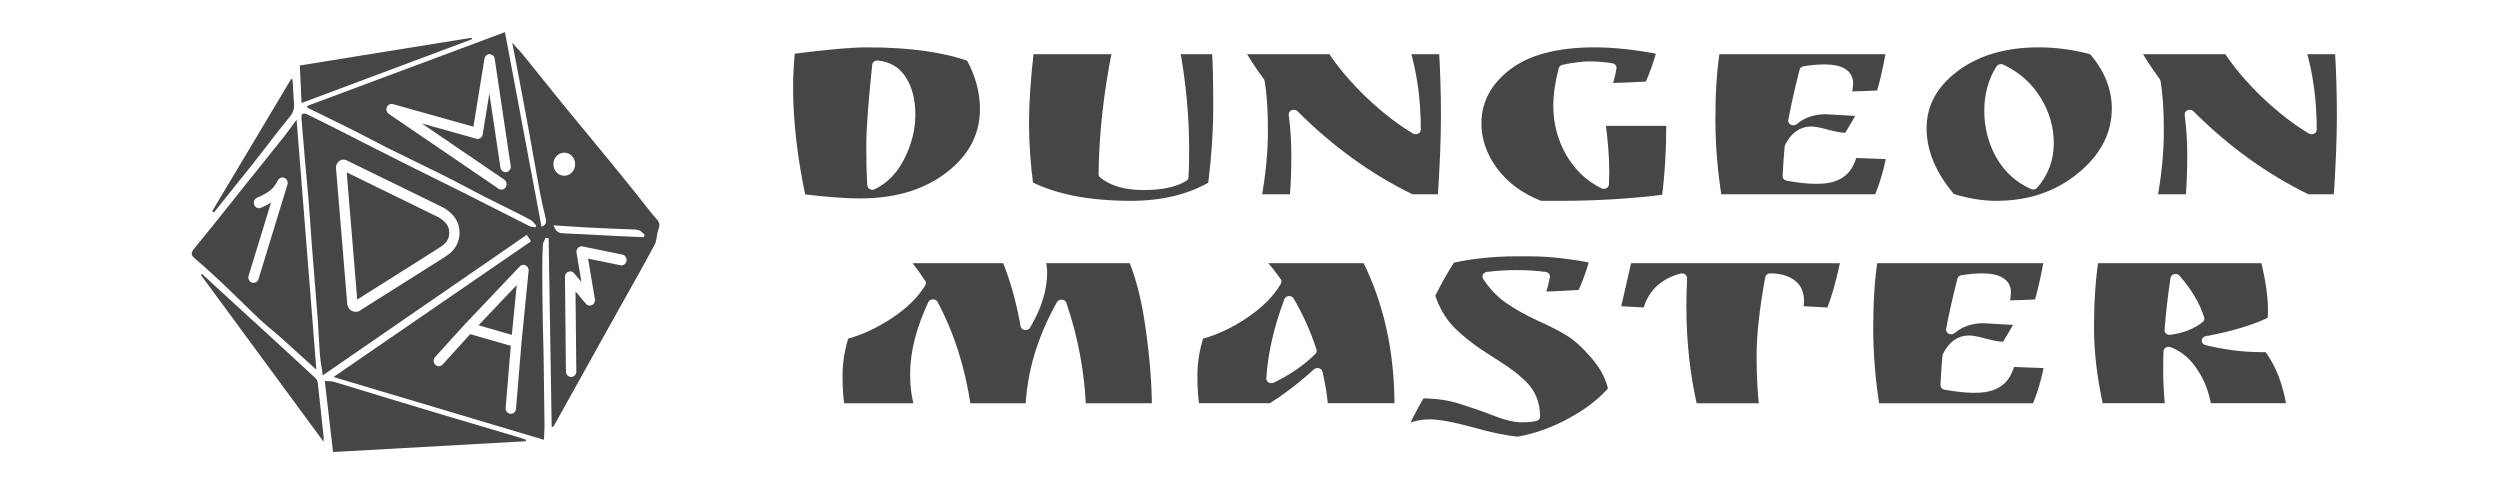
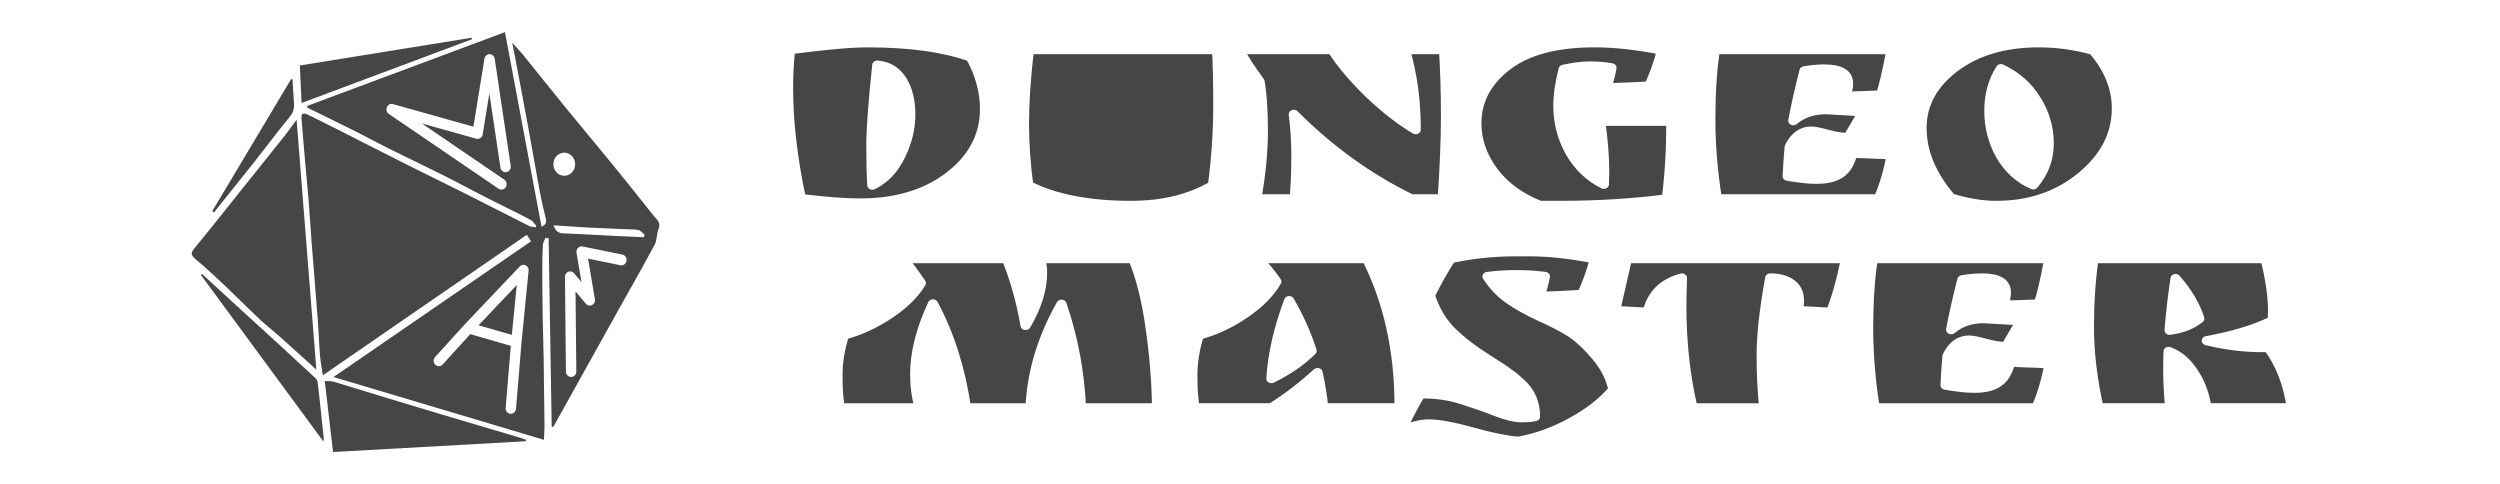
<svg xmlns="http://www.w3.org/2000/svg" width="1240mm" height="240mm" viewBox="0 0 4686.614 907.087" fill="none" version="1.1" id="svg4526" xml:space="preserve">
  <defs id="defs4530">
    <rect x="691.705" y="110.725" width="3056.967" height="737.067" id="rect14378" />
    <filter style="color-interpolation-filters:sRGB;" id="filter46836" x="-0.15" y="-0.167" width="1.299" height="1.333">
      <feFlood flood-opacity="1" flood-color="rgb(255,255,255)" result="flood" id="feFlood46826" />
      <feComposite in="flood" in2="SourceGraphic" operator="in" result="composite1" id="feComposite46828" />
      <feGaussianBlur in="composite1" stdDeviation="17.215" result="blur" id="feGaussianBlur46830" />
      <feOffset dx="0" dy="0" result="offset" id="feOffset46832" />
      <feComposite in="SourceGraphic" in2="offset" operator="over" result="fbSourceGraphic" id="feComposite46834" />
      <feColorMatrix result="fbSourceGraphicAlpha" in="fbSourceGraphic" values="0 0 0 -1 0 0 0 0 -1 0 0 0 0 -1 0 0 0 0 1 0" id="feColorMatrix48326" />
      <feFlood id="feFlood48328" flood-opacity="1" flood-color="rgb(255,255,255)" result="flood" in="fbSourceGraphic" />
      <feComposite in2="fbSourceGraphic" id="feComposite48330" in="flood" operator="in" result="composite1" />
      <feGaussianBlur id="feGaussianBlur48332" in="composite1" stdDeviation="21.013" result="blur" />
      <feOffset id="feOffset48334" dx="0" dy="0" result="offset" />
      <feComposite in2="offset" id="feComposite48336" in="fbSourceGraphic" operator="over" result="composite2" />
    </filter>
    <filter style="color-interpolation-filters:sRGB" id="filter46848" x="-0.024" y="-0.084" width="1.048" height="1.169">
      <feFlood flood-opacity="1" flood-color="rgb(255,255,255)" result="flood" id="feFlood46838" />
      <feComposite in="flood" in2="SourceGraphic" operator="in" result="composite1" id="feComposite46840" />
      <feGaussianBlur in="composite1" stdDeviation="5.823" result="blur" id="feGaussianBlur46842" />
      <feOffset dx="0" dy="0" result="offset" id="feOffset46844" />
      <feComposite in="SourceGraphic" in2="offset" operator="over" result="fbSourceGraphic" id="feComposite46846" />
      <feColorMatrix result="fbSourceGraphicAlpha" in="fbSourceGraphic" values="0 0 0 -1 0 0 0 0 -1 0 0 0 0 -1 0 0 0 0 1 0" id="feColorMatrix48338" />
      <feFlood id="feFlood48340" flood-opacity="1" flood-color="rgb(255,255,255)" result="flood" in="fbSourceGraphic" />
      <feComposite in2="fbSourceGraphic" id="feComposite48342" in="flood" operator="in" result="composite1" />
      <feGaussianBlur id="feGaussianBlur48344" in="composite1" stdDeviation="0" result="blur" />
      <feOffset id="feOffset48346" dx="0" dy="0" result="offset" />
      <feComposite in2="offset" id="feComposite48348" in="fbSourceGraphic" operator="over" result="composite2" />
    </filter>
  </defs>
  <g id="g23544" transform="matrix(1.061,0,0,1.061,0,109.418)">
    <g id="g1071" transform="translate(302.258)">
      <g id="g20228" transform="matrix(1.348,0,0,1.348,32.734,-57.142)">
        <path fill-rule="evenodd" clip-rule="evenodd" d="m 562.387,371.577 c 3.825,-6.842 7.924,-14.122 12.15,-21.627 l 0.001,-10e-4 10e-4,-0.002 0.008,-0.014 c 11.757,-20.879 24.498,-43.504 35.039,-63.317 1.737,-3.269 2.314,-7.122 2.895,-10.997 0.498,-3.322 0.998,-6.66 2.233,-9.658 2.912,-7.123 -0.819,-11.14 -4.471,-15.072 -0.896,-0.965 -1.788,-1.926 -2.576,-2.925 -18.499,-23.44 -37.199,-46.733 -56.099,-69.878 -9.817,-12.002 -19.694,-23.934 -29.571,-35.865 -9.877,-11.932 -19.753,-23.864 -29.57,-35.866 -10.485,-12.853 -20.871,-25.789 -31.257,-38.724 l -0.006,-0.007 c -7.867,-9.798 -15.733,-19.595 -23.642,-29.357 -2.474,-3.046 -5.119,-5.923 -8.15,-9.221 -1.978,-2.151 -4.12,-4.481 -6.485,-7.154 0.55,2.794 1.049,5.301 1.512,7.628 l 0.003,0.016 c 0.779,3.915 1.456,7.319 2.107,10.719 2.039,10.907 4.108,21.818 6.179,32.735 3.261,17.189 6.524,34.393 9.676,51.623 2.745,14.914 5.405,29.859 8.064,44.798 v 0.001 l 10e-4,0.006 c 2.799,15.723 5.596,31.438 8.49,47.101 2.201,11.828 4.859,23.556 7.831,35.252 1.136,4.888 1.032,8.514 -5.457,11.28 -9.524,-50.67 -18.994,-101.075 -28.534,-151.859 -6.416,-34.151 -12.864,-68.474 -19.383,-103.163 l -259.03,96.609 -0.265,2.234 c 6.444,3.162 12.895,6.311 19.347,9.461 h 0.001 l 0.001,0.001 0.001,10e-4 h 0.001 l 10e-4,0.001 h 0.001 l 0.001,0.001 c 14.326,6.994 28.654,13.99 42.917,21.124 7.272,3.638 14.469,7.424 21.669,11.211 l 10e-4,10e-4 c 7.092,3.73 14.185,7.461 21.355,11.053 10.979,5.454 22.009,10.817 33.041,16.179 l 0.001,0.001 h 10e-4 l 0.001,0.001 10e-4,0.001 h 0.002 l 10e-4,0.001 0.005,0.003 h 0.001 l 0.004,0.002 h 10e-4 v 0.001 h 10e-4 l 0.004,0.002 h 10e-4 c 12.946,6.294 25.894,12.588 38.764,19.033 11.136,5.541 22.158,11.341 33.182,17.142 6.911,3.636 13.823,7.273 20.765,10.847 6.218,3.194 12.48,6.293 18.743,9.391 3.757,1.859 7.514,3.718 11.262,5.598 2.651,1.33 5.31,2.649 7.969,3.968 8.032,3.983 16.068,7.969 23.91,12.29 2.049,1.12 3.645,3.08 5.241,5.038 0.714,0.877 1.428,1.752 2.182,2.553 l -0.998,2.044 c -0.856,-0.162 -1.743,-0.265 -2.63,-0.367 -1.898,-0.22 -3.799,-0.44 -5.4,-1.238 -14.471,-7.268 -28.908,-14.605 -43.345,-21.943 -14.438,-7.337 -28.876,-14.675 -43.348,-21.943 -12.513,-6.28 -25.089,-12.487 -37.681,-18.701 l -0.021,-0.011 -0.005,-0.002 -0.004,-0.002 -0.005,-0.003 -0.004,-0.002 -0.005,-0.002 c -12.134,-5.989 -24.284,-11.986 -36.407,-18.062 -18.767,-9.413 -37.487,-18.932 -56.207,-28.451 l -0.006,-0.003 -0.008,-0.004 c -10.6,-5.391 -21.201,-10.781 -31.81,-16.153 -14.216,-7.178 -28.449,-14.358 -42.778,-21.309 -1.769,-0.862 -5.003,-1.229 -6.134,-0.23 -1.131,0.998 -1.144,4 -0.976,6.062 1.505,18.747 3.086,37.486 4.743,56.217 0.601,6.858 1.239,13.715 1.876,20.572 v 0.002 l 10e-4,0.001 v 0.002 0.001 0.001 0.002 l 0.001,0.01 v 0 0.001 0 0.001 0 10e-4 0 c 1.002,10.77 2.003,21.539 2.863,32.311 0.773,9.567 1.429,19.139 2.085,28.711 v 0.002 0.003 0.003 0.002 l 0.001,0.003 v 0.002 0.003 0.003 c 0.577,8.415 1.153,16.83 1.809,25.239 1.131,14.528 2.304,29.058 3.477,43.588 v 0.003 l 0.001,0.003 v 0.002 0.003 0.003 l 10e-4,0.002 0.001,0.019 v 0.003 c 1.548,19.17 3.095,38.342 4.549,57.514 0.552,7.328 0.947,14.668 1.342,22.007 0.435,8.08 0.87,16.159 1.514,24.221 0.5,5.576 1.373,11.117 2.312,17.071 v 10e-4 c 0.448,2.845 0.911,5.783 1.356,8.865 l 267.39,-184.152 5.585,8.471 -258.961,177.91 275.854,82.286 c 0.086,-2.177 0.195,-4.312 0.302,-6.418 0.244,-4.784 0.481,-9.424 0.415,-14.09 -0.244,-28.037 -0.595,-56.08 -1.054,-84.13 -0.149,-9.35 -0.388,-18.697 -0.627,-28.045 v -0.007 c -0.228,-8.888 -0.455,-17.776 -0.605,-26.667 -0.332,-20.633 -0.58,-41.256 -0.625,-61.855 -0.034,-11.434 0.159,-22.892 0.783,-34.23 0.116,-2.171 1.151,-4.289 2.185,-6.403 0.468,-0.958 0.937,-1.916 1.319,-2.878 l 4.066,0.586 3.993,247.133 2.271,-0.194 z m -428.639,-239.94 -10e-4,0.002 c -3.473,4.754 -6.756,9.248 -10.219,13.62 -11.156,14.019 -22.376,27.988 -33.595,41.956 -6.425,8 -12.85,15.999 -19.262,24.006 -6.402,7.997 -12.78,16.014 -19.156,24.03 -14.993,18.848 -29.982,37.691 -45.285,56.26 -5.135,6.256 -4.483,8.856 1.423,13.898 14.048,11.775 27.513,24.424 40.875,37.061 7.075,6.684 14.027,13.501 20.979,20.318 l 0.001,10e-4 c 7.498,7.353 14.996,14.705 22.648,21.891 4.907,4.601 10.076,8.918 15.248,13.237 l 0.002,0.001 c 3.925,3.278 7.853,6.558 11.669,9.965 9.207,8.198 18.341,16.497 27.745,25.043 l 0.016,0.015 0.007,0.006 0.009,0.008 0.001,10e-4 c 6.281,5.708 12.683,11.525 19.308,17.496 -6.379,-80.535 -12.677,-160.189 -19.018,-240.386 -2.292,-28.988 -4.59,-58.047 -6.899,-87.244 -2.283,3.047 -4.421,5.973 -6.491,8.807 v 0 l -0.003,0.004 z m 306.906,412.592 0.343,-1.882 c -0.729,-0.26 -1.461,-0.529 -2.193,-0.799 h -10e-4 c -1.729,-0.637 -3.459,-1.274 -5.17,-1.79 -34.425,-10.228 -68.864,-20.434 -103.317,-30.619 -23.733,-7.095 -47.442,-14.249 -71.127,-21.463 -8.875,-2.698 -17.741,-5.422 -26.607,-8.146 l -0.011,-0.004 -0.015,-0.004 -0.015,-0.005 -0.016,-0.005 -0.015,-0.004 -0.005,-0.002 -0.005,-10e-4 -0.004,-0.002 -0.005,-10e-4 -0.005,-0.002 -0.005,-0.001 -0.005,-0.002 c -14.498,-4.454 -28.996,-8.909 -43.527,-13.248 -2.188,-0.645 -4.542,-0.704 -7.254,-0.772 v 0 c -1.399,-0.035 -2.892,-0.073 -4.507,-0.194 1.256,10.784 2.495,21.425 3.728,32.009 l 0.01,0.085 c 2.367,20.334 4.71,40.457 7.103,60.971 z m -265.061,0.613 c 0.136,-1.92 0.176,-3.845 0.118,-5.769 l -0.517,-4.895 v -0.008 l -0.001,-0.005 v -10e-4 0 -10e-4 0 -10e-4 c -2.364,-22.398 -4.727,-44.792 -7.286,-67.166 -0.407,-2.193 -1.52,-4.194 -3.169,-5.696 -14.367,-13.431 -28.801,-26.773 -43.303,-40.026 -23.055,-21.109 -46.135,-42.204 -69.238,-63.284 -12.024,-11.003 -24.015,-22.035 -35.974,-33.099 l -1.416,1.377 z m -29.834,-465.532 0.002,0.029 c 0.326,7.003 0.658,14.139 1,21.534 l 223.437,-83.584 -0.473,-1.944 -225.247,36.347 c 0.421,9.141 0.844,18.22 1.277,27.535 z m -10.858,-9.086 -1.691,-0.938 -103.565,173.417 2.435,1.61 c 1.482,-1.881 2.957,-3.773 4.434,-5.668 l 0.002,-0.003 c 1.381,-1.772 2.765,-3.548 4.162,-5.322 4.581,-5.715 9.175,-11.418 13.768,-17.12 l 0.001,-0.002 0.003,-0.003 c 9.966,-12.373 19.929,-24.744 29.761,-37.226 5.853,-7.42 11.624,-14.903 17.394,-22.386 9.802,-12.712 19.603,-25.421 29.802,-37.812 1.943,-2.184 3.429,-4.736 4.371,-7.504 0.941,-2.768 1.319,-5.696 1.11,-8.612 -0.39,-7.537 -0.878,-15.102 -1.366,-22.672 v -6e-4 -7e-4 -7e-4 -7e-4 -7e-4 -7e-4 -7e-4 c -0.21,-3.251 -0.419,-6.503 -0.621,-9.754 z m 357.42,192.018 -0.005,-10e-4 h -0.011 l -0.022,-0.002 -0.045,-0.003 c -4.867,-0.337 -9.889,-0.684 -15.139,-1.029 2.732,8.218 6.611,10.24 12.723,10.502 15.338,0.616 30.698,1.434 46.063,2.252 l 0.005,0.001 c 7.646,0.407 15.294,0.814 22.941,1.197 8.075,0.397 16.157,0.749 24.238,1.102 4.041,0.176 8.081,0.352 12.121,0.534 l 1.316,-3.277 c -0.836,-0.649 -1.646,-1.407 -2.455,-2.166 h -10e-4 v -0.001 c -1.792,-1.68 -3.582,-3.358 -5.653,-3.84 -3.843,-0.899 -7.886,-0.981 -11.929,-1.063 -1.437,-0.029 -2.874,-0.058 -4.302,-0.124 -6.128,-0.275 -12.259,-0.528 -18.391,-0.782 -11.085,-0.457 -22.172,-0.915 -33.251,-1.501 -9.196,-0.483 -18.388,-1.12 -28.203,-1.799 z" fill="#d9d9d9" id="path4524" style="fill:#454645;fill-opacity:1;stroke:none;stroke-width:4.143;stroke-linecap:round;stroke-linejoin:round;stroke-dasharray:none;stroke-opacity:1;paint-order:stroke markers fill;filter:url(#filter46836)" />
-         <path style="color:#000000;fill:#ffffff;fill-opacity:1;fill-rule:evenodd;stroke:#ffffff;stroke-width:0.706;stroke-linejoin:round;stroke-dasharray:none;stroke-opacity:1;paint-order:stroke fill markers" d="m 48.094,66.668 c -0.461,0.26 -0.649,0.648 -0.777,0.982 a 0.95,0.95 0 0 0 -0.059,0.424 l 2.838,32.42 a 0.95,0.95 0 0 0 0.023,0.146 c 0.081,0.328 0.249,0.733 0.639,1.049 0.39,0.316 0.974,0.446 1.527,0.355 a 0.95,0.95 0 0 0 0.332,-0.121 l 21.412,-12.742 a 0.95,0.95 0 0 0 0.182,-0.139 c -0.15,0.148 -0.053,0.045 0.055,-0.02 0.107,-0.065 0.265,-0.156 0.449,-0.273 0.369,-0.234 0.846,-0.567 1.316,-1.025 0.938,-0.913 1.849,-2.405 1.74,-4.422 -0.026,-1.756 -0.945,-3.078 -1.826,-3.926 -0.443,-0.426 -0.881,-0.747 -1.223,-0.975 -0.171,-0.114 -0.318,-0.205 -0.422,-0.27 -0.104,-0.064 -0.225,-0.166 -0.082,-0.043 A 0.95,0.95 0 0 0 73.996,77.947 L 49.59,66.703 c -0.417,-0.22 -1.035,-0.295 -1.496,-0.035 z m 1.119,1.951 23.947,11.033 c 0.036,0.02 0.098,0.07 0.143,0.098 0.102,0.063 0.225,0.139 0.365,0.232 0.281,0.187 0.628,0.444 0.961,0.764 0.665,0.64 1.237,1.477 1.248,2.598 a 0.95,0.95 0 0 0 0.002,0.047 c 0.084,1.436 -0.493,2.312 -1.172,2.973 -0.339,0.33 -0.704,0.589 -1.01,0.783 -0.153,0.097 -0.29,0.177 -0.412,0.25 -0.122,0.073 -0.186,0.074 -0.408,0.293 L 73.057,87.549 51.969,100.1 Z m 2.766,31.551 c -0.027,0.004 0.01,0.006 -0.004,0.008 v -0.006 z m -0.014,0.014 0.002,0.01 c 0.009,0.003 -0.034,0.003 -0.012,0.021 0.047,0.038 0.026,0.036 0.01,-0.031 z" id="path39153-6" transform="matrix(5.184,0,0,5.498,-51.284,-188.562)" />
        <path style="color:#000000;fill:#ffffff;fill-opacity:1;fill-rule:evenodd;stroke:#ffffff;stroke-width:3.77;stroke-linecap:round;stroke-linejoin:round;stroke-dasharray:none;stroke-opacity:1;paint-order:stroke fill markers" d="m 393.229,38.81 a 4.925,5.223 0 0 0 -4.891,4.327 L 373.535,134.334 266.075,104.16 a 4.925,5.223 0 0 0 -3.919,9.449 L 406.048,211.699 a 4.925,5.223 0 0 0 6.804,-1.568 4.925,5.223 0 0 0 -1.478,-7.216 l -117.586,-80.158 82.421,23.129 a 4.925,5.223 0 0 0 6.116,-4.156 l 10.662,-65.662 16.302,109.193 a 4.925,5.223 0 0 0 5.63,4.338 4.925,5.223 0 0 0 4.101,-5.97 L 398.059,43.213 a 4.925,5.223 0 0 0 -4.83,-4.402 z" id="path39494-2" />
        <path style="color:#000000;fill:#ffffff;fill-opacity:1;fill-rule:evenodd;stroke:#ffffff;stroke-width:3.77;stroke-linecap:round;stroke-linejoin:round;stroke-dasharray:none;stroke-opacity:1;paint-order:stroke fill markers" d="m 437.762,314.915 a 4.925,5.223 0 0 0 -3.655,1.514 l -71.89,75.723 a 4.925,5.223 0 0 0 -0.02,0.086 4.925,5.223 0 0 0 -0.051,0 l -38.963,42.887 a 4.925,5.223 0 0 0 0.132,7.388 4.925,5.223 0 0 0 6.966,-0.14 l 36.927,-40.664 55.821,16.085 -6.885,82.907 a 4.925,5.223 0 0 0 4.475,5.659 4.925,5.223 0 0 0 5.336,-4.746 l 7.24,-87.17 0.01,-0.086 a 4.925,5.223 0 0 0 0,-0.011 l 9.265,-93.666 a 4.925,5.223 0 0 0 -4.708,-5.766 z m -6.521,19.253 -7.23,73.082 -48.794,-14.056 z" id="path41404-3" />
        <path style="color:#000000;fill:#ffffff;fill-opacity:1;fill-rule:evenodd;stroke:#ffffff;stroke-width:3.77;stroke-linecap:round;stroke-linejoin:round;stroke-dasharray:none;stroke-opacity:1;paint-order:stroke fill markers" d="m 514.792,290.773 a 4.925,5.223 0 0 0 -5.782,6.045 l 7.614,45.238 -14.105,-16.772 a 4.925,5.223 0 0 0 -8.607,3.533 l 1.235,124.108 a 4.925,5.223 0 0 0 4.982,5.165 4.925,5.223 0 0 0 4.87,-5.272 l -1.094,-110.191 16.94,20.155 a 4.925,5.223 0 0 0 8.526,-4.392 l -9.406,-55.922 45.068,9.235 a 4.925,5.223 0 0 0 5.761,-4.145 4.925,5.223 0 0 0 -3.898,-6.11 z" id="path42366-3" />
        <ellipse style="fill:#ffffff;fill-opacity:1;fill-rule:evenodd;stroke:#ffffff;stroke-width:0.706;stroke-linecap:round;stroke-linejoin:round;stroke-dasharray:none;stroke-opacity:1;paint-order:stroke fill markers" id="path45684-5" cx="104.625" cy="67.241" rx="2.4" ry="2.4" transform="matrix(5.184,0,0,5.498,-51.284,-188.562)" />
-         <path style="color:#000000;fill:#ffffff;fill-opacity:1;fill-rule:evenodd;stroke:#ffffff;stroke-width:3.77;stroke-linecap:round;stroke-linejoin:round;stroke-dasharray:none;stroke-opacity:1;paint-order:stroke fill markers" d="m 121.612,200.406 a 4.925,5.223 0 0 0 -3.959,2.352 c -2.729,4.409 -4.325,7.829 -7.908,11.479 -3.583,3.65 -9.377,7.769 -20.585,12.531 a 4.925,5.223 0 0 0 -2.744,6.786 4.925,5.223 0 0 0 6.409,2.91 c 7.712,-3.277 12.912,-6.43 17.244,-9.557 L 79.157,327.864 a 4.925,5.223 0 0 0 3.169,6.582 4.925,5.223 0 0 0 6.207,-3.361 L 126.452,207.235 a 4.925,5.223 0 0 0 -4.84,-6.829 z" id="path46625-6" />
      </g>
      <g aria-label="dunGEON MASTER" transform="matrix(4.043,0,0,3.663,-6516.573,-412.677)" id="text14376" style="font-size:144px;line-height:0.7;font-family:'Ruslan Display';-inkscape-font-specification:'Ruslan Display';text-align:center;white-space:pre;shape-inside:url(#rect14378);display:inline;fill:#454645;fill-rule:evenodd;stroke:#ffffff;stroke-width:4.453;stroke-linecap:round;stroke-linejoin:round;paint-order:stroke fill markers;filter:url(#filter46848)">
        <path d="m 1916.132,105.123 q 27.792,0 45.216,6.912 6.192,12.384 6.192,25.056 0,16.272 -11.088,28.224 -16.128,17.136 -43.632,17.136 -9.504,0 -25.776,-2.16 -5.616,-28.944 -5.616,-53.424 0,-8.496 0.864,-18.432 23.184,-3.312 33.84,-3.312 z m 4.32,10.8 q -2.592,27.072 -2.592,38.88 0,11.664 0.432,19.008 7.776,-4.176 12.096,-13.968 4.464,-9.936 4.464,-20.016 0,-10.224 -3.744,-16.704 -3.6,-6.48 -10.656,-7.2 z" id="path1652" />
-         <path d="m 2068.916,108.435 q 0.576,9.36 0.576,27.36 0,17.856 -2.304,38.16 -14.976,9.648 -35.856,9.648 -27.792,0 -44.928,-9.648 -1.872,-15.552 -1.872,-30.096 0,-14.688 2.16,-35.424 h 38.736 q -5.76,31.248 -6.048,60.048 6.048,5.472 17.424,5.472 11.376,0 17.424,-4.032 0.288,-4.752 0.288,-13.68 0,-22.752 -4.032,-47.808 z" id="path1654" />
+         <path d="m 2068.916,108.435 q 0.576,9.36 0.576,27.36 0,17.856 -2.304,38.16 -14.976,9.648 -35.856,9.648 -27.792,0 -44.928,-9.648 -1.872,-15.552 -1.872,-30.096 0,-14.688 2.16,-35.424 h 38.736 z" id="path1654" />
        <path d="m 2168.133,108.435 q 0.864,15.12 0.864,31.968 0,16.704 -1.44,40.032 h -13.824 q -27.936,-14.976 -51.264,-40.752 1.152,9.648 1.152,19.872 0,10.08 -0.72,20.88 h -16.848 q 2.88,-17.712 2.88,-32.688 0,-15.12 -1.44,-23.904 -5.76,-8.64 -9.072,-15.408 h 40.896 q 6.048,10.368 16.416,21.456 10.512,10.944 20.016,17.136 0,-21.024 -4.752,-38.592 z" id="path1656" />
        <path d="m 2237.972,173.379 0.144,-6.048 q 0,-10.224 -1.728,-24.336 h 31.104 q 0,20.448 -2.016,37.44 -22.32,3.168 -46.224,3.168 h -9.216 q -13.104,-5.616 -20.448,-16.416 -7.344,-10.944 -7.344,-23.184 0,-16.272 13.104,-27.504 13.248,-11.376 38.592,-11.376 13.248,0 29.52,3.6 -2.448,9.792 -5.616,17.28 -8.784,0.576 -18.864,0.864 1.584,-4.896 2.304,-9.648 -4.608,-0.864 -9.504,-0.864 -4.752,0 -11.376,1.584 -2.304,9.792 -2.304,17.712 0,11.952 5.328,22.464 5.472,10.368 14.544,15.264 z" id="path1658" />
        <path d="m 2335.028,137.379 13.536,0.864 q 2.016,0 3.024,-0.144 l -6.768,12.672 h -1.296 q -2.736,0 -7.776,-1.44 -5.04,-1.584 -7.2,-1.584 -5.904,0 -9.36,7.632 -0.576,7.056 -0.864,14.112 7.488,1.44 11.808,1.44 h 1.296 q 6.192,0 9.792,-2.736 3.744,-2.736 5.328,-9.792 l 17.28,0.72 q -2.16,12.384 -5.76,21.312 h -70.704 q -2.88,-19.44 -2.88,-38.592 0,-19.152 2.016,-33.408 h 77.184 q -2.592,15.552 -4.608,21.888 -8.496,0.432 -15.552,0.576 1.152,-3.312 1.152,-6.192 0,-6.912 -10.368,-6.912 -3.888,0 -8.64,0.864 -3.168,13.68 -4.896,24.048 5.76,-5.328 14.256,-5.328 z" id="path1660" />
        <path d="m 2389.604,180.003 q -12.816,-16.416 -12.816,-33.696 0,-17.28 14.4,-29.232 14.4,-11.952 36.864,-11.952 11.952,0 23.76,3.6 10.368,13.104 10.368,28.08 0,18.864 -15.408,32.832 -15.408,13.968 -37.296,13.968 -9.36,0 -19.872,-3.6 z m 21.888,-62.352 q -5.04,8.64 -5.04,20.304 0,11.664 5.04,21.6 5.184,9.792 14.112,14.112 6.768,-8.64 6.768,-20.016 0,-11.376 -5.616,-21.168 -5.472,-9.792 -15.264,-14.832 z" id="path1662" />
-         <path d="m 2559.669,108.435 q 0.864,15.12 0.864,31.968 0,16.704 -1.44,40.032 h -13.824 q -27.936,-14.976 -51.264,-40.752 1.152,9.648 1.152,19.872 0,10.08 -0.72,20.88 h -16.848 q 2.88,-17.712 2.88,-32.688 0,-15.12 -1.44,-23.904 -5.76,-8.64 -9.072,-15.408 h 40.896 q 6.048,10.368 16.416,21.456 10.512,10.944 20.016,17.136 0,-21.024 -4.752,-38.592 z" id="path1664" />
        <path d="m 1992.453,215.859 q 0,-3.888 -1.152,-6.624 h 41.04 q 5.184,13.824 7.632,33.84 2.592,20.016 2.736,38.16 h -33.264 q -1.008,-25.92 -8.496,-49.968 -12.528,24.48 -13.536,49.968 h -28.224 q -3.744,-28.224 -14.4,-50.112 -7.776,18.288 -7.776,33.984 0,8.496 2.016,16.128 h -34.992 q -1.008,-5.904 -1.008,-15.552 0,-9.792 2.88,-19.584 10.224,-3.024 19.584,-9.936 9.504,-6.912 13.968,-15.12 -3.744,-6.192 -7.92,-11.808 h 45.504 q 5.472,14.832 8.208,32.256 7.2,-13.392 7.2,-25.632 z" id="path1666" />
        <path d="m 2148.693,280.083 v 1.152 h -33.408 q -0.576,-7.92 -2.448,-16.992 -10.08,10.08 -20.16,16.992 h -33.552 q -1.008,-5.904 -1.008,-15.552 0,-9.792 2.88,-19.584 10.368,-3.024 19.872,-10.224 9.648,-7.2 13.968,-15.552 -4.032,-6.336 -8.208,-11.088 h 47.808 q 14.256,31.248 14.256,70.848 z m -38.448,-26.352 q -3.6,-12.384 -9.792,-24.192 -6.768,19.872 -7.776,37.584 10.656,-5.76 17.568,-13.392 z" id="path1668" />
        <path d="m 2212.197,217.875 q -5.76,-0.864 -12.384,-0.864 -6.48,0 -12.672,0.864 3.888,6.624 9.216,10.8 5.328,4.176 13.392,8.352 8.208,4.032 13.248,7.488 5.184,3.456 11.376,11.376 6.192,7.92 7.776,16.56 -6.912,8.928 -18.288,15.696 -11.376,6.912 -23.328,9.216 -8.064,-0.72 -20.448,-4.608 -12.24,-3.744 -18.432,-3.744 -6.192,0 -12.384,3.888 2.592,-7.344 8.496,-18.432 h 1.152 q 9.216,0 17.28,2.88 8.208,2.88 14.832,5.76 6.768,2.88 10.8,2.88 4.176,0 6.048,-0.576 0,-9.504 -5.904,-15.696 -3.168,-3.312 -5.472,-5.04 -2.16,-1.872 -6.768,-5.04 l -2.448,-1.728 q -9.792,-6.768 -16.128,-13.68 -6.336,-7.056 -9.216,-17.28 4.608,-10.224 9.072,-17.712 13.68,-3.312 28.368,-3.312 h 6.336 q 12.384,0 28.368,3.456 -2.304,9.504 -5.616,17.136 -12.096,0.864 -18.72,0.864 1.296,-3.312 2.448,-9.504 z" id="path1670" />
        <path d="m 2310.693,218.595 q -3.744,22.752 -3.744,37.152 0,14.4 1.152,25.488 h -31.392 q -4.896,-22.896 -4.896,-49.248 0,-4.464 0.288,-13.392 -12.24,3.6 -14.976,16.56 l -14.256,-0.864 5.184,-25.056 h 95.76 q -2.88,15.84 -6.624,25.92 l -14.544,-0.864 q 0.576,-2.304 0.576,-4.608 0,-5.616 -3.456,-8.352 -3.456,-2.736 -9.072,-2.736 z" id="path1672" />
        <path d="m 2404.005,238.179 13.536,0.864 q 2.016,0 3.024,-0.144 l -6.768,12.672 h -1.296 q -2.736,0 -7.776,-1.44 -5.04,-1.584 -7.2,-1.584 -5.904,0 -9.36,7.632 -0.576,7.056 -0.864,14.112 7.488,1.44 11.808,1.44 h 1.296 q 6.192,0 9.792,-2.736 3.744,-2.736 5.328,-9.792 l 17.28,0.72 q -2.16,12.384 -5.76,21.312 h -70.704 q -2.88,-19.44 -2.88,-38.592 0,-19.152 2.016,-33.408 h 77.184 q -2.592,15.552 -4.608,21.888 -8.496,0.432 -15.552,0.576 1.152,-3.312 1.152,-6.192 0,-6.912 -10.368,-6.912 -3.888,0 -8.64,0.864 -3.168,13.68 -4.896,24.048 5.76,-5.328 14.256,-5.328 z" id="path1674" />
        <path d="m 2530.436,234.291 -0.144,4.896 q -11.52,6.192 -28.8,9.648 12.384,3.312 23.904,3.312 h 3.024 q 7.92,11.664 10.224,29.088 h -37.296 q -1.44,-10.08 -5.904,-17.28 -4.32,-7.344 -10.656,-9.936 -0.144,2.448 -0.144,9.792 0,7.344 0.864,17.424 h -31.392 q -4.176,-20.88 -4.176,-38.736 0,-18 2.016,-33.264 h 75.168 q 3.312,14.544 3.312,25.056 z m -42.624,-15.408 q -1.728,12.672 -2.592,24.912 7.92,-1.152 12.96,-5.616 -2.736,-9.648 -10.368,-19.296 z" id="path1676" />
      </g>
    </g>
  </g>
</svg>